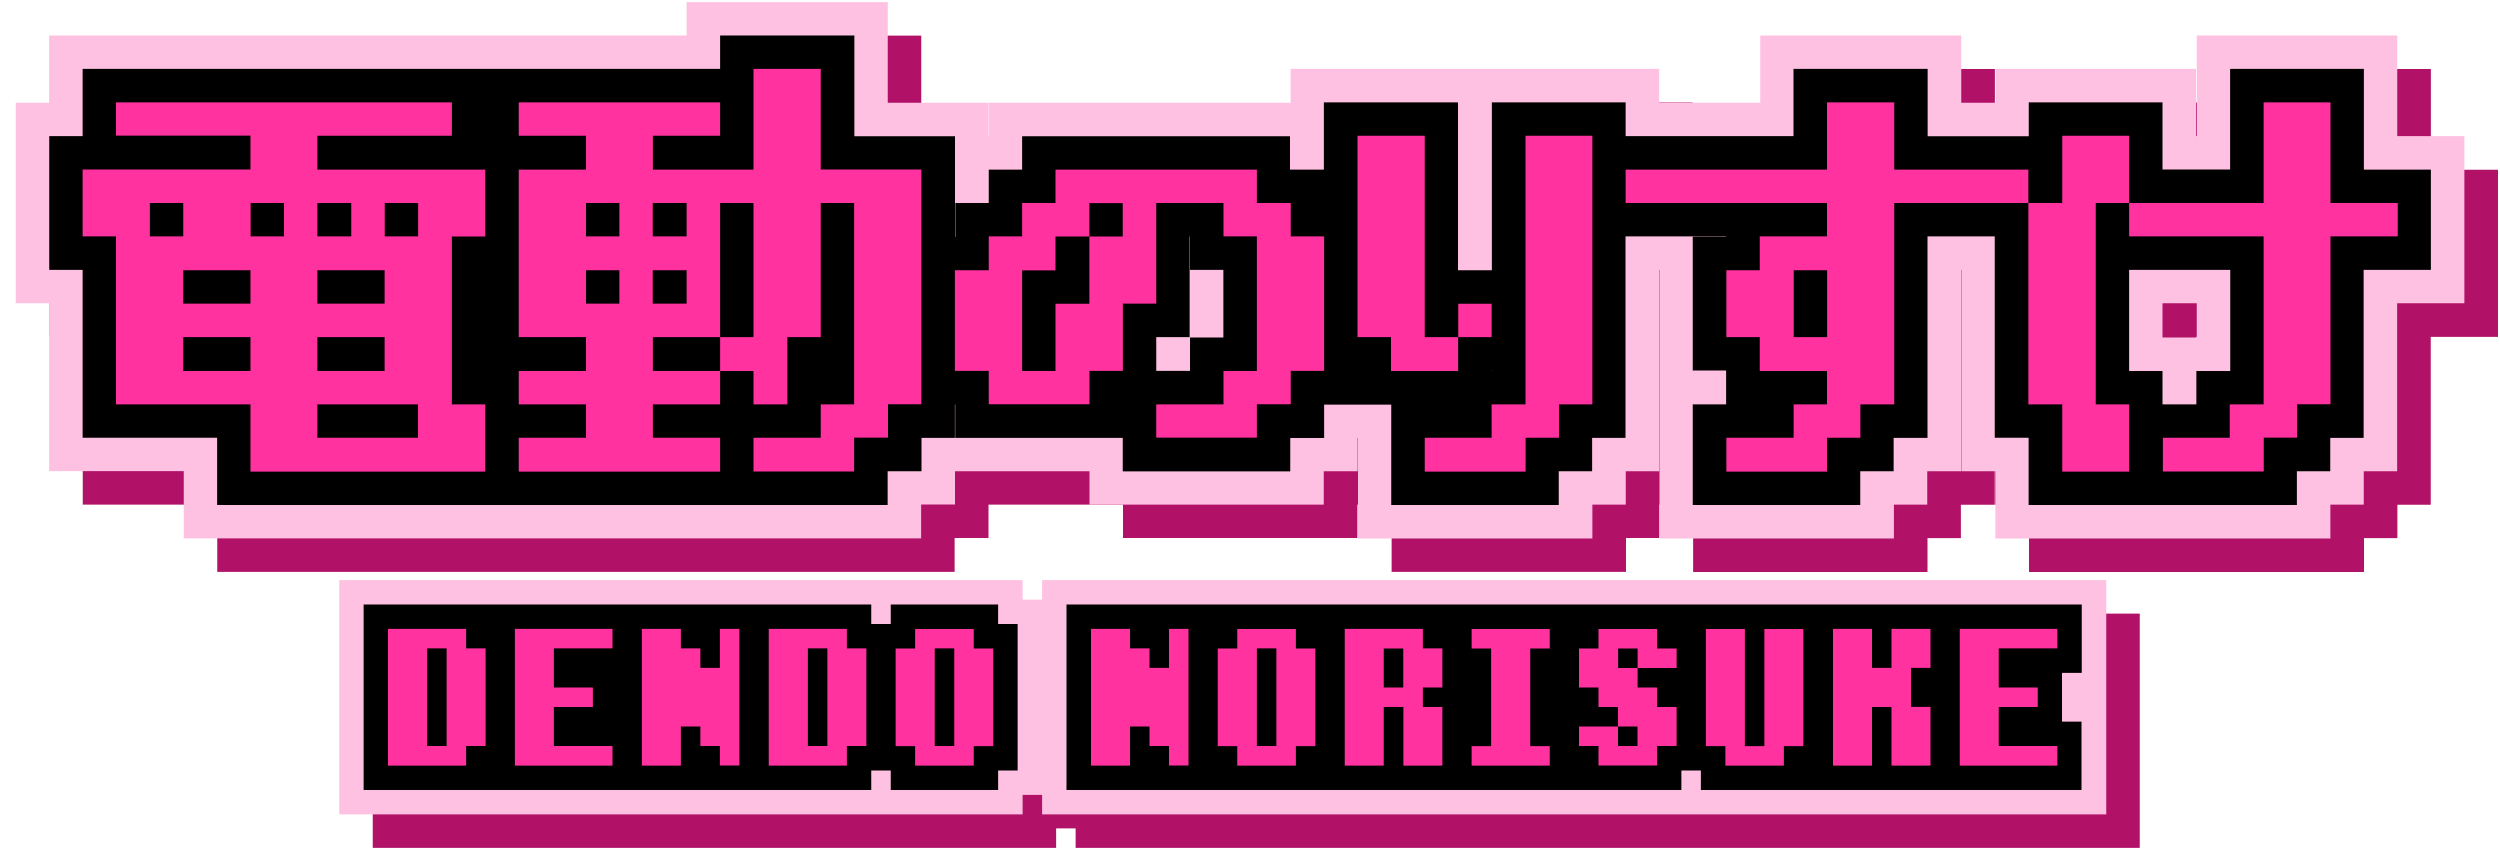
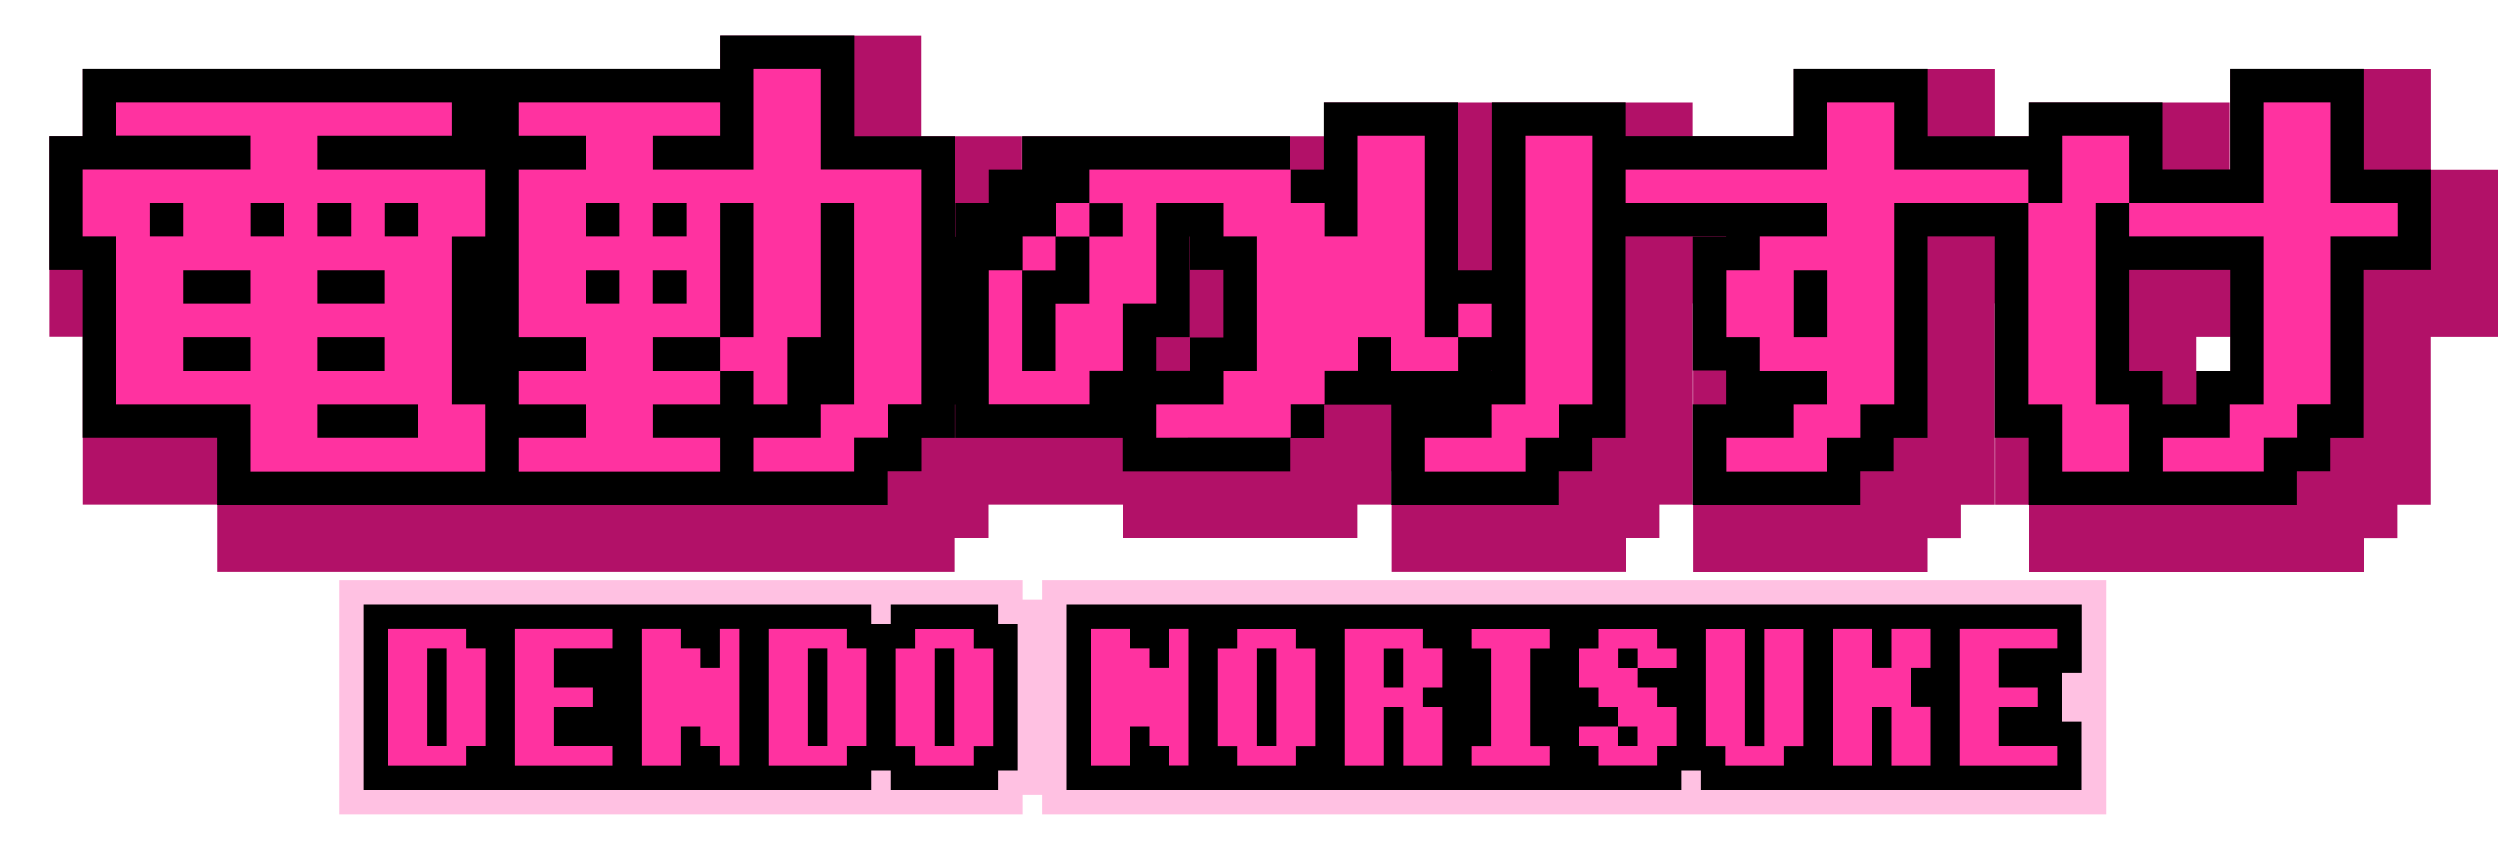
<svg xmlns="http://www.w3.org/2000/svg" id="_レイヤー_1" data-name="レイヤー 1" version="1.1" viewBox="0 0 2000 680">
  <defs>
    <style>
      .cls-1 {
        fill: #b21168;
      }

      .cls-1, .cls-2, .cls-3, .cls-4 {
        stroke-width: 0px;
      }

      .cls-2 {
        fill: #ffc1e2;
      }

      .cls-3 {
        fill: #ff32a0;
      }

      .cls-4 {
        fill: #000;
      }
    </style>
  </defs>
  <g>
    <path class="cls-1" d="M1944.7,135.8V55.2h-160.4v80.5h-.6v-53.7h-160.4v27h-27.4v-53.8h-160.9v53.8h-80.9v-27h-294.8v27h-241.5v26.7h-.3v-26.7h-80.5V28.5h-160.8v26.7H66.2v53.8h-26.7v160.4h26.7v134.3h107.6v53.8h589.9v-27.1h27.1v-26.7h107.6v26.7h187.5v-26.7h27.1v-26.7h.3v80.5h187.5v-27.1h26.7v-26.7h26.7v-161h.3v214.9h187.5v-27.1h26.7v-26.7h27.1v-161.1h.3v161.1h27.1v53.8h268v-27.1h26.7v-26.7h26.7v-134.3h53.8v-133.7h-53.7ZM1784.3,296.9h-27.3v-27.4h27.4v27.4h-.1Z" />
-     <path class="cls-2" d="M1917.8,108.9V28.4h-160.4v80.5h-.6v-53.8h-160.4v27.1h-27.4V28.4h-160.8v53.8h-80.9v-27.1h-294.8v27.1h-241.5v26.7h-.3v-26.7h-80.5V1.7h-160.9v26.7H39.3v53.8H12.6v160.4h26.7v134.3h107.7v53.8h589.9v-27.1h27.1v-26.6h107.6v26.7h187.4v-26.7h27.1v-26.7h.3v80.5h187.5v-27.1h26.7v-26.7h26.7v-161.1h.3v214.9h187.5v-27.1h26.7v-26.7h27.1v-161.1h.3v161.1h27.1v53.8h268v-27.1h26.7v-26.7h26.7v-134.4h53.8V108.9h-53.7ZM1757.4,270h-27.4v-27.4h27.4v27.4Z" />
    <path class="cls-4" d="M1891.1,135.7V55.1h-107v80.5h-54.1v-53.7h-107v27.1h-80.9v-53.9h-107.3v53.8h-134.3v-27h-107v134.3h-27.1V81.9h-107.3v80.5-26.7h-27.1v-26.7h-214.3v26.7h-26.7v26.7h-26.7v27.1h-.3v-80.5h-80.5V28.4h-107.4v26.7h-187.8v53.8-53.8H66.1v53.8h-26.7v107h26.7v134.3h107.6v53.8h536.4v-27h27.1v-26.7h26.7v-26.7h.3v26.7h134v-26.7,53.5h134v-26.7h27.1v-26.7h26.7v-27.1,27.1h80.5-53.5v80.3h134v-27h26.7v-26.7h26.7v-161.2h80.5v.3h-26.7v107h26.7v27.1h-26.7v80.5h134v-27h26.7v-26.7h27.1v-161.2h53.8v161.1h27.1v53.8h214.6v-27h26.7v-26.7h26.7v-134.4h53.8v-80.2h-53.6ZM388.3,296.8v-80.9h0v80.9ZM925,269.7h26.7v-80.5h.3v26.7h26.7v54.1h-26.7v26.7h-27v-27ZM1193.6,296.8h-.3v-.3h.3v.3ZM1703.3,296.8v-80.9h80.9v80.9h-27.1v26.7h-27.1v-26.7h-26.7Z" />
    <g>
      <path class="cls-3" d="M92.8,108.6v-26.7h268.7v26.7h-107.6v27.1h134.3v53.5h-26.7v134.3h26.7v53.8h-187.8v-53.8h-107.6v-134.4h-26.7v-53.5h134.3v-27.1h-107.6ZM146.6,189.1v-26.7h-26.7v26.7h26.7ZM146.6,242.9h53.8v-26.7h-53.8v26.7ZM146.6,296.8h53.8v-27.1h-53.8v27.1ZM227.2,189.1v-26.7h-26.7v26.7h26.7ZM281,189.1v-26.7h-27.1v26.7h27.1ZM253.9,242.9h53.8v-26.7h-53.8v26.7h0ZM253.9,296.8h53.8v-27.1h-53.8v27.1h0ZM253.9,350.2h80.5v-26.7h-80.5v26.7ZM334.5,189.1v-26.7h-26.7v26.7h26.7Z" />
      <path class="cls-3" d="M602.8,377.3v-27.1h53.8v-26.7h26.7v-161.1h-26.7v107.3h-26.7v53.8h-27.1v-26.7h-26.7v26.7h-53.8v26.7h53.8v27.1h-161.1v-27.1h53.8v-26.7h-53.8v-26.7h53.8v-27.1h-53.8v-134h53.8v-27.1h-53.8v-26.7h161.1v26.7h-53.8v27.1h80.5V55.1h53.8v80.5h80.5v187.8h-26.7v26.7h-27.1v27.1h-80.5ZM495.5,189.1v-26.7h-26.7v26.7h26.7ZM495.5,242.9v-26.7h-26.7v26.7h26.7ZM522.3,296.8h53.8v-27.1h26.7v-107.3h-26.7v107.3h-53.8v27.1ZM549.3,189.1v-26.7h-27.1v26.7h27.1ZM549.3,242.9v-26.7h-27.1v26.7h27.1Z" />
-       <path class="cls-3" d="M925,350.2v-26.7h53.8v-26.7h26.7v-107.7h-26.7v-26.7h-53.8v80.5h-26.7v53.8h-26.7v26.7h-80.6v-26.7h-27.1v-80.5h27.1v-27.1h26.7v-26.7h26.7v-26.7h161.1v26.7h27.1v26.7h26.7v107.6h-26.7v26.7h-27.1v26.7h-80.5ZM844.4,296.8v-53.8h27.1v-53.8h26.7v-26.7h-26.7v26.7h-27.1v27.1h-26.7v80.5h26.7Z" />
+       <path class="cls-3" d="M925,350.2v-26.7h53.8v-26.7h26.7v-107.7h-26.7v-26.7h-53.8v80.5h-26.7v53.8h-26.7v26.7h-80.6v-26.7v-80.5h27.1v-27.1h26.7v-26.7h26.7v-26.7h161.1v26.7h27.1v26.7h26.7v107.6h-26.7v26.7h-27.1v26.7h-80.5ZM844.4,296.8v-53.8h27.1v-53.8h26.7v-26.7h-26.7v26.7h-27.1v27.1h-26.7v80.5h26.7Z" />
      <path class="cls-3" d="M1166.6,296.8h-53.8v-27.1h-26.8V108.6h53.8v161.1h26.7v27.1h0ZM1139.8,377.3v-27.1h53.5v-26.7h27.1V108.6h53.5v214.9h-26.7v26.7h-26.7v27.1h-80.7ZM1166.6,269.7v-26.7h26.7v26.7h-26.7Z" />
      <path class="cls-3" d="M1381.1,377.3v-27.1h53.8v-26.7h26.7v-26.7h-53.8v-27.1h-26.7v-53.5h26.7v-27.1h53.8v-26.7h-161.1v-26.7h161.1v-53.8h53.8v53.8h107.3v26.7h-107.3v161.1h-27.1v26.7h-26.7v27.1h-80.5ZM1461.7,269.7v-53.5h-26.7v53.5h26.7Z" />
      <path class="cls-3" d="M1703.3,377.3h-53.5v-53.8h-27.1v-161.1h27.1v-53.8h53.5v53.8h-26.7v161.1h26.7v53.8ZM1730.3,377.3v-27.1h53.5v-26.7h27.1v-134.4h-107.6v-26.7h107.6v-80.5h53.5v80.5h53.8v26.7h-53.8v134.3h-26.7v26.7h-26.7v27.1h-80.7Z" />
    </g>
  </g>
  <g>
-     <polygon class="cls-1" points="1610.3 490.9 1555.6 490.9 1508.7 490.9 1454.1 490.9 1391.6 490.9 1352.5 490.9 1305.7 490.9 1266.6 490.9 1204.2 490.9 1165.1 490.9 1102.6 490.9 1063.6 490.9 1016.7 490.9 977.7 490.9 860.5 490.9 860.5 506.5 844.9 506.5 844.9 490.9 743.4 490.9 719.9 490.9 657.5 490.9 602.8 490.9 555.9 490.9 501.3 490.9 438.8 490.9 399.7 490.9 298.2 490.9 298.2 678.3 399.7 678.3 438.8 678.3 501.3 678.3 555.9 678.3 602.8 678.3 657.5 678.3 719.9 678.3 743.4 678.3 844.9 678.3 844.9 662.7 860.5 662.7 860.5 678.3 977.7 678.3 1016.7 678.3 1063.6 678.3 1102.6 678.3 1165.1 678.3 1219.8 678.3 1266.6 678.3 1305.7 678.3 1368.2 678.3 1391.6 678.3 1454.1 678.3 1493.1 678.3 1555.6 678.3 1610.3 678.3 1711.8 678.3 1711.8 584.6 1711.8 490.9 1610.3 490.9" />
    <polygon class="cls-2" points="1583.4 464.1 1528.8 464.1 1481.9 464.1 1427.2 464.1 1364.7 464.1 1325.7 464.1 1278.8 464.1 1239.8 464.1 1177.3 464.1 1138.3 464.1 1075.8 464.1 1036.7 464.1 989.9 464.1 950.8 464.1 833.7 464.1 833.7 479.7 818.1 479.7 818.1 464.1 716.5 464.1 693.1 464.1 630.6 464.1 575.9 464.1 529.1 464.1 474.4 464.1 411.9 464.1 372.9 464.1 271.4 464.1 271.4 651.5 372.9 651.5 411.9 651.5 474.4 651.5 529.1 651.5 575.9 651.5 630.6 651.5 693.1 651.5 716.5 651.5 818.1 651.5 818.1 635.9 833.7 635.9 833.7 651.5 950.8 651.5 989.9 651.5 1036.7 651.5 1075.8 651.5 1138.3 651.5 1192.9 651.5 1239.8 651.5 1278.8 651.5 1341.3 651.5 1364.7 651.5 1427.2 651.5 1466.3 651.5 1528.8 651.5 1583.4 651.5 1685 651.5 1685 557.8 1685 464.1 1583.4 464.1" />
    <g>
      <path class="cls-4" d="M798.5,483.6h-85.9v15.6h-15.6v-15.6h-406.1v148.4h406.1v-15.6h15.6v15.6h85.9v-15.6h15.6v-117.2h-15.6v-15.6ZM493.9,577.3v-39h0v39h0Z" />
      <path class="cls-4" d="M1665.4,538.3v-54.7h-406v15.6h0v-15.6h-101.5v15.6h0v-15.6h-304.7v148.4h406v-15.6h0v15.6h85.9v-15.6h15.6v15.6h304.5v-54.7h-15.6v-39h15.8ZM1173.4,577.3h0v-39h0v39Z" />
    </g>
    <g>
      <path class="cls-3" d="M372.9,612.5h-62.5v-109.4h62.5v15.6h15.6v78.1h-15.6v15.7ZM357.3,596.8v-78.1h-15.6v78.1h15.6Z" />
      <path class="cls-3" d="M490,612.5h-78.1v-109.4h78.1v15.6h-46.9v31.3h31.2v15.6h-31.2v31.2h46.9v15.7Z" />
      <path class="cls-3" d="M544.7,612.5h-31.2v-109.4h31.2v15.6h15.6v15.6h15.6v-31.2h15.6v109.3h-15.6v-15.6h-15.6v-15.6h-15.6v31.3Z" />
      <path class="cls-3" d="M677.5,612.5h-62.5v-109.4h62.5v15.6h15.6v78.1h-15.6v15.7ZM661.9,596.8v-78.1h-15.6v78.1h15.6Z" />
      <path class="cls-3" d="M779,612.5h-46.9v-15.6h-15.6v-78.1h15.6v-15.6h46.9v15.6h15.6v78.1h-15.6v15.6ZM763.4,596.8v-78.1h-15.6v78.1h15.6Z" />
      <path class="cls-3" d="M904,612.5h-31.2v-109.4h31.2v15.6h15.6v15.6h15.6v-31.2h15.6v109.3h-15.6v-15.6h-15.6v-15.6h-15.6v31.3Z" />
      <path class="cls-3" d="M1036.7,612.5h-46.9v-15.6h-15.6v-78.1h15.6v-15.6h46.9v15.6h15.6v78.1h-15.6v15.6ZM1021.1,596.8v-78.1h-15.6v78.1h15.6Z" />
      <path class="cls-3" d="M1153.9,612.5h-31.2v-46.9h-15.7v46.9h-31.2v-109.4h62.5v15.6h15.6v31.3h-15.6v15.6h15.6v46.9ZM1122.6,550v-31.2h-15.6v31.2h15.6Z" />
      <path class="cls-3" d="M1177.3,612.5v-15.6h15.6v-78.1h-15.6v-15.6h62.5v15.6h-15.6v78.1h15.6v15.6h-62.5Z" />
      <path class="cls-3" d="M1263.2,596.8v-15.6h31.2v15.6h15.6v-15.6h-15.6v-15.6h-15.6v-15.6h-15.6v-31.2h15.6v-15.6h46.9v15.6h15.6v15.6h-31.2v15.6h15.6v15.6h15.6v31.2h-15.6v15.6h-46.9v-15.6h-15.6ZM1310.1,534.4v-15.6h-15.6v15.6h15.6Z" />
      <path class="cls-3" d="M1427.2,612.5h-46.9v-15.6h-15.6v-93.7h31.2v93.7h15.6v-93.7h31.2v93.7h-15.6v15.6h.1Z" />
      <path class="cls-3" d="M1544.4,612.5h-31.2v-46.9h-15.6v46.9h-31.2v-109.4h31.2v31.2h15.6v-31.2h31.2v31.2h-15.6v31.2h15.6v47Z" />
      <path class="cls-3" d="M1645.9,612.5h-78.1v-109.4h78.1v15.6h-46.9v31.3h31.2v15.6h-31.2v31.2h46.9v15.7Z" />
    </g>
  </g>
</svg>